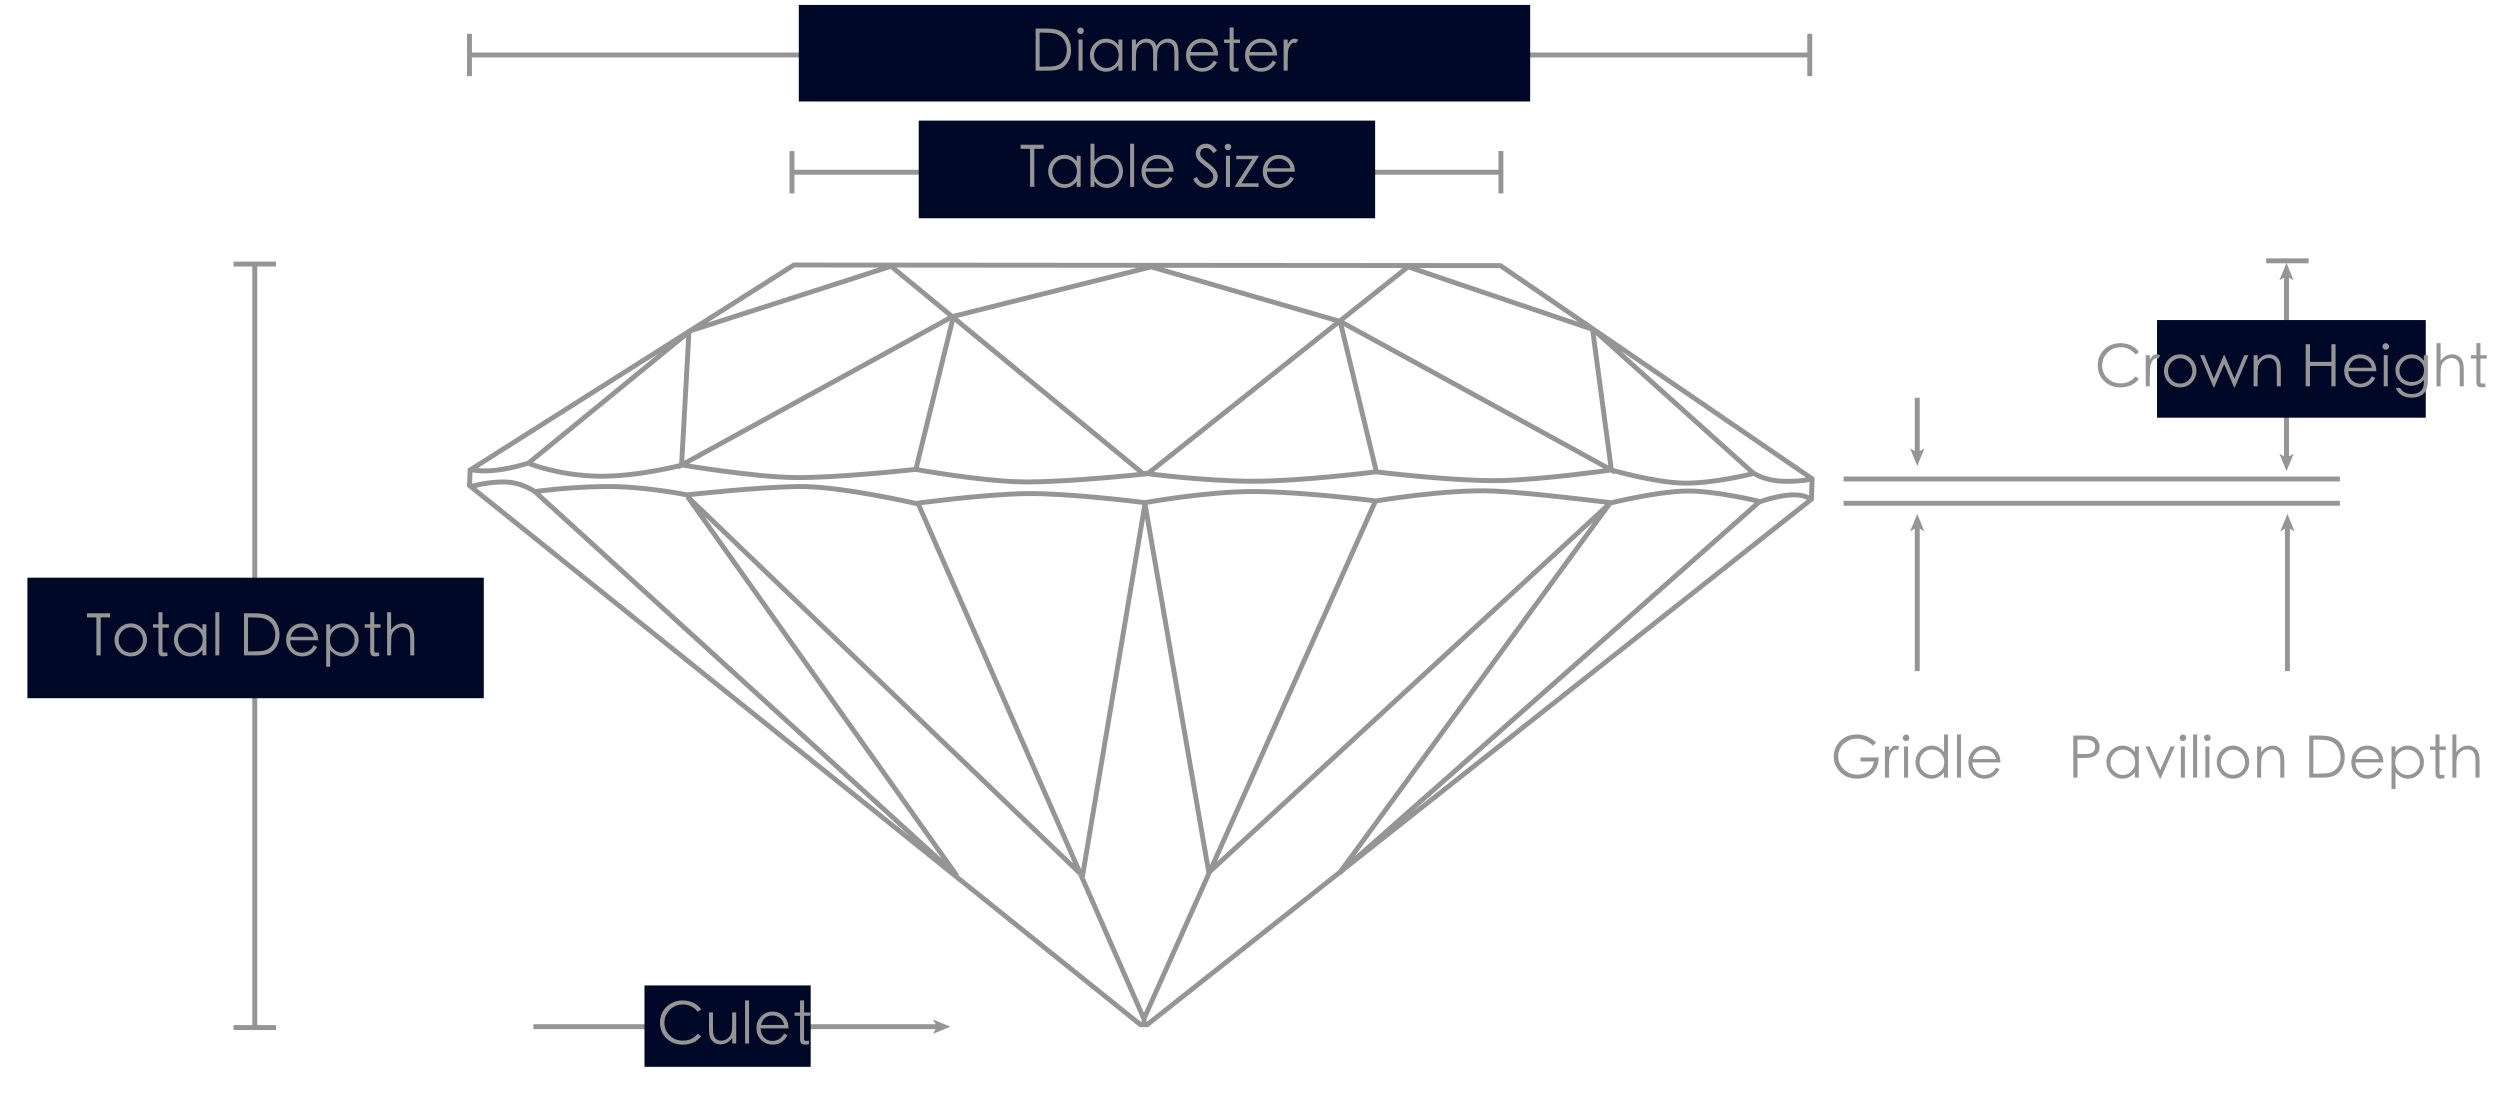
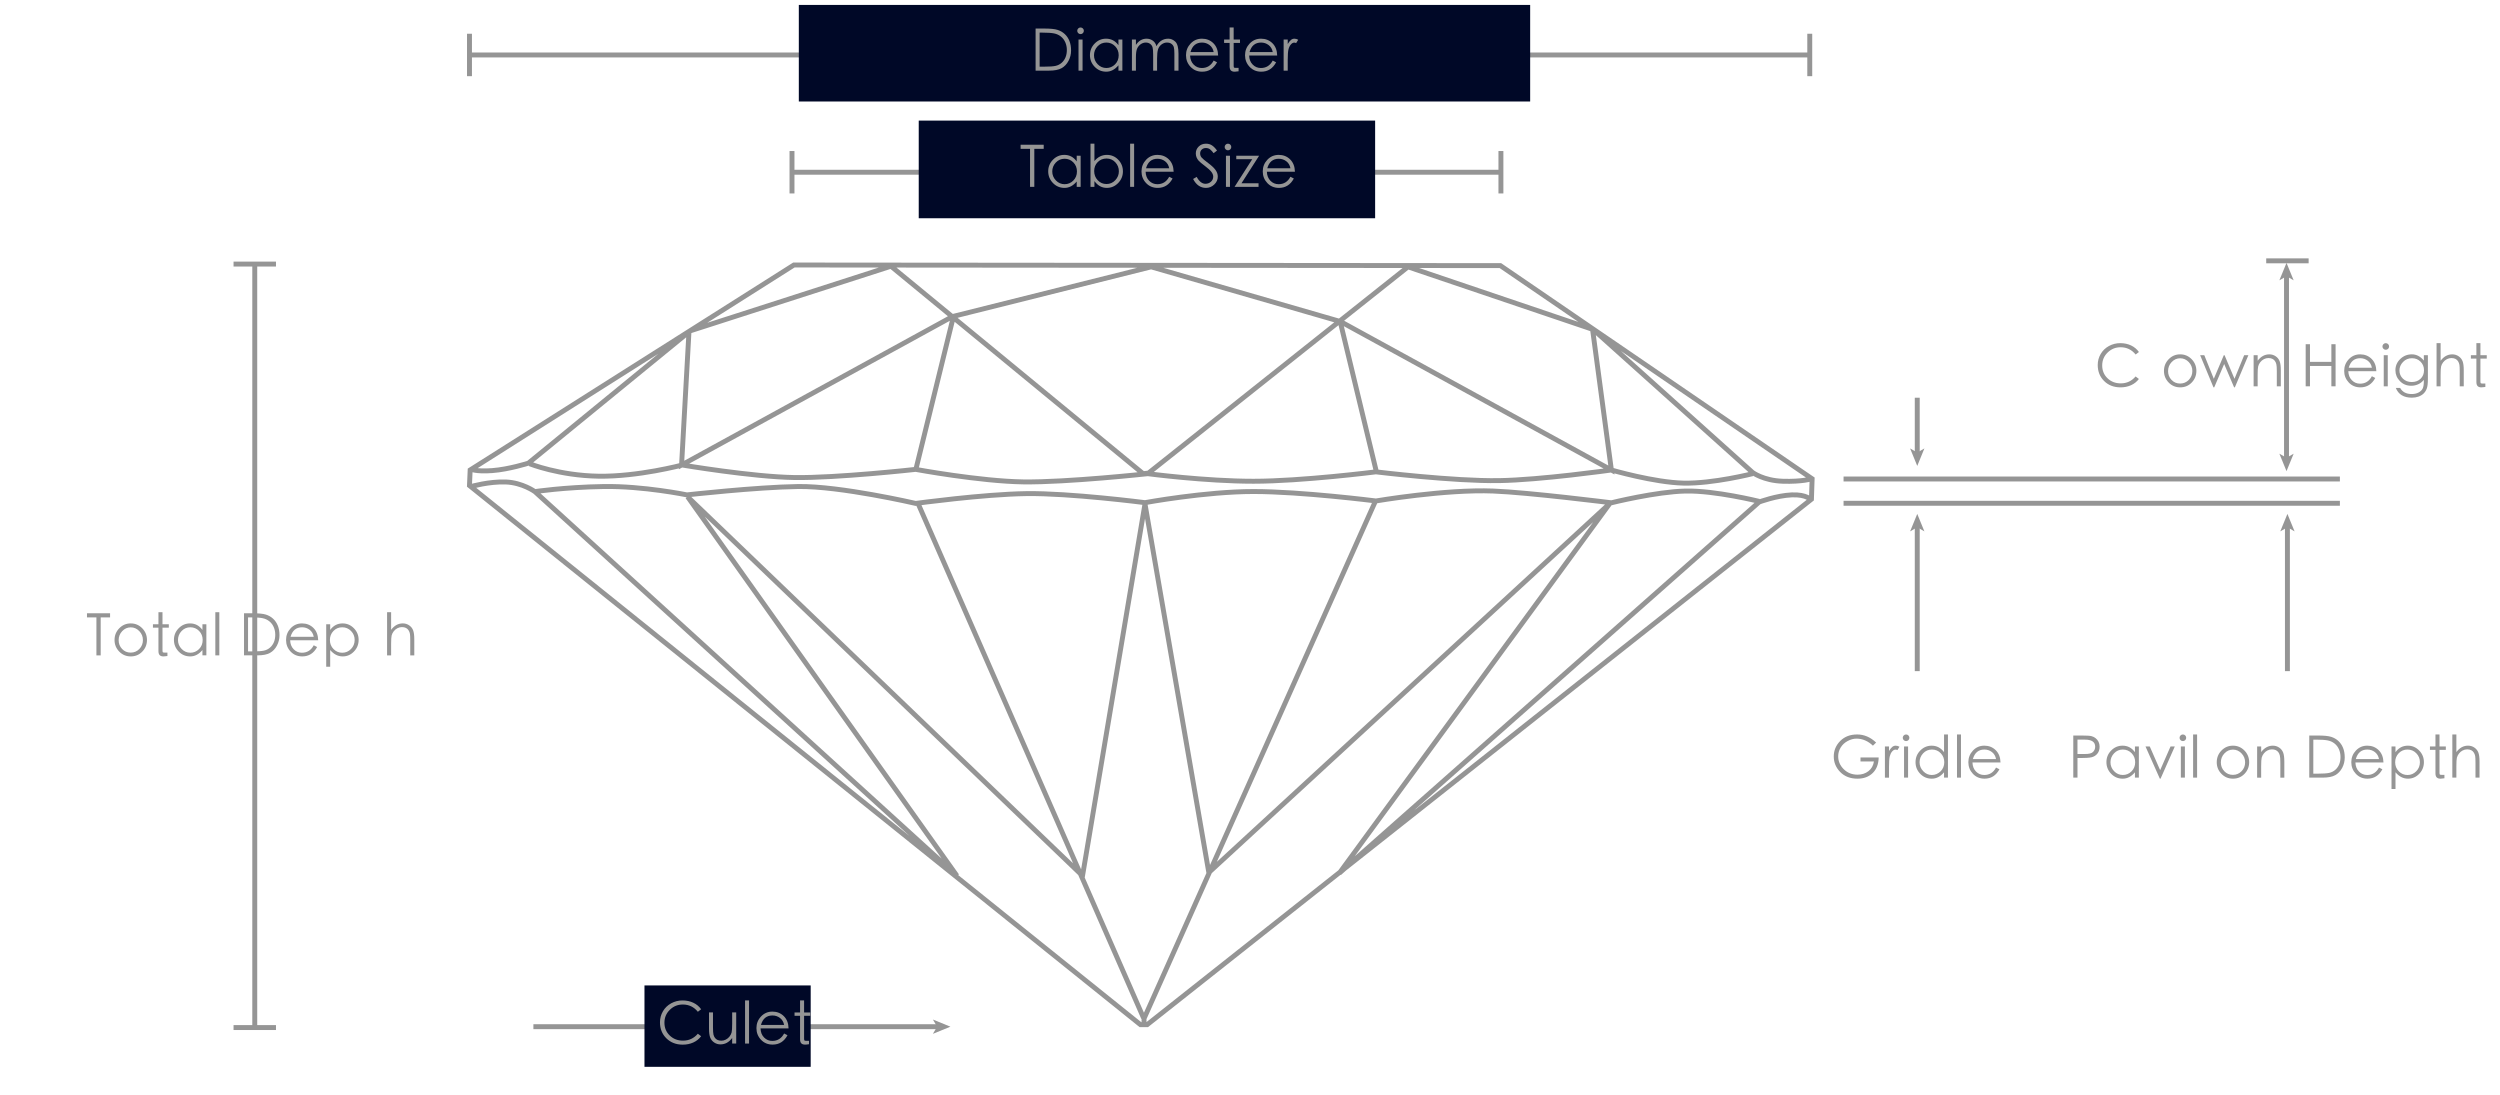
<svg xmlns="http://www.w3.org/2000/svg" xmlns:xlink="http://www.w3.org/1999/xlink" version="1.1" id="Layer_1" x="0px" y="0px" width="506.985px" height="222px" viewBox="0 0 506.985 222" enable-background="new 0 0 506.985 222" xml:space="preserve">
  <g>
    <path fill="none" stroke="#959595" stroke-miterlimit="3.864" d="M232,207.895v-1.58 M278.954,101.58l-46.893,104.848    M186.146,102.037l45.758,104.391 M367.299,101.41c0,0-0.854-1.177-3.941-1.05c-3.09,0.132-6.609,1.442-6.609,1.442L271.6,177.078   l54.891-75.016l-81.349,74.883l-12.945-74.75l-12.665,75.409l-80.081-76.851l54.61,76.851L108.488,99.71   c0,0-2.526-1.837-5.905-1.965c-3.379-0.132-7.042,0.917-7.042,0.917 M356.747,101.675c0,0-8.957-2.221-14.916-2.095   c-5.961,0.123-15.051,2.383-15.051,2.383s-16.604-2.088-23.939-2.383c-9.707-0.395-23.811,2.012-23.811,2.012   s-15.078-1.914-24.835-1.914c-9.755,0-21.998,2.257-21.998,2.257s-15.257-1.96-24.063-1.833   c-8.805,0.128-22.435,1.988-22.435,1.988s-15.332-3.553-23.865-3.426c-8.537,0.128-22.523,1.696-22.523,1.696   s-8.875-1.823-16.888-1.696c-8.015,0.128-14.075,1.048-14.075,1.048 M271.795,65.262l7.336,30.435 M185.753,95.1l7.521-30.609    M139.708,67.473l-1.489,26.83l54.929-30.104l40.297-10.084l38.404,11.095l54.931,30.103l-3.793-28.342 M355.405,96.062   c0,0-8.016,2.037-13.975,1.912c-5.963-0.128-14.65-2.662-14.65-2.662s-14.357,2.023-22.783,2.155   c-9.176,0.149-24.971-1.779-24.971-1.779s-15.076,1.907-24.833,1.907c-9.755,0-21.426-1.533-21.426-1.533   s-16.433,1.784-25.24,1.666c-8.805-0.133-21.831-2.541-21.831-2.541s-16.031,1.779-24.564,1.656   c-8.534-0.128-22.777-2.539-22.777-2.539s-8.943,2.387-16.955,2.267c-8.017-0.128-13.977-2.52-13.977-2.52 M95.494,95.125   c0,0,0.935,0.562,4.318,0.311c3.389-0.25,7.339-1.509,7.339-1.509l32.828-26.835l40.704-13.106l51.138,42.075l1.082-0.121   l52.629-41.827l37.588,12.725l32.285,28.969c0,0,2.191,1.658,6.119,1.786c3.93,0.133,5.963-0.501,5.963-0.501 M95.344,95.312   l65.652-41.571l143.276,0.125l63.215,43.227l-0.139,4.147L232.633,207.799h-1.354L95.208,98.47L95.344,95.312z" />
  </g>
  <path fill="none" stroke="#959595" stroke-miterlimit="3.864" d="M108.169,208.205h82.051 M373.862,102.061h100.654 M373.862,97.137  h100.654 M304.377,30.626v8.605 M160.611,30.626v8.605 M160.611,34.93h143.767 M47.362,208.383h8.604 M47.362,53.552h8.604   M51.664,208.383V53.624 M367.008,6.844v8.604 M95.208,6.844v8.604 M95.208,11.147h271.8" />
  <polygon fill="#959595" points="192.74,208.205 189.188,209.656 190.033,208.205 189.188,206.754 " />
  <line fill="none" stroke="#959595" stroke-miterlimit="3.864" x1="388.807" y1="80.656" x2="388.807" y2="91.967" />
  <polygon fill="#959595" points="388.807,94.487 387.356,90.936 388.807,91.779 390.258,90.936 " />
  <line fill="none" stroke="#959595" stroke-miterlimit="3.864" x1="388.807" y1="136.102" x2="388.807" y2="106.733" />
  <polygon fill="#959595" points="388.807,104.216 390.258,107.765 388.807,106.921 387.356,107.765 " />
  <line fill="none" stroke="#959595" stroke-miterlimit="3.864" x1="463.875" y1="136.102" x2="463.875" y2="106.733" />
  <polygon fill="#959595" points="463.875,104.216 465.329,107.765 463.875,106.921 462.424,107.765 " />
  <path fill="none" stroke="#959595" stroke-miterlimit="3.864" d="M463.69,55.821V93.03 M459.573,52.897h8.604" />
  <polygon fill="#959595" points="463.69,95.548 462.241,91.999 463.69,92.842 465.141,91.999 " />
  <polygon fill="#959595" points="463.69,53.303 465.141,56.852 463.69,56.009 462.241,56.852 " />
  <rect x="161.996" y="1" fill="#000827" width="148.311" height="19.583" />
  <g>
    <defs>
      <rect id="SVGID_1_" x="5.556" y="1" width="500.985" height="216.994" />
    </defs>
    <clipPath id="SVGID_2_">
      <use xlink:href="#SVGID_1_" overflow="visible" />
    </clipPath>
    <g clip-path="url(#SVGID_2_)">
      <path fill="#959595" d="M210.012,14.326V5.788h1.771c1.213,0,2.103,0.089,2.67,0.268c0.566,0.178,1.056,0.46,1.468,0.844    c0.412,0.385,0.729,0.854,0.952,1.409c0.222,0.555,0.333,1.203,0.333,1.944c0,0.741-0.172,1.438-0.518,2.093    c-0.345,0.654-0.812,1.147-1.403,1.48c-0.591,0.333-1.441,0.5-2.551,0.5H210.012z M210.832,13.517h0.987    c1.03,0,1.777-0.052,2.241-0.155s0.87-0.307,1.219-0.612c0.349-0.305,0.614-0.676,0.797-1.112    c0.182-0.436,0.273-0.936,0.273-1.499c0-0.562-0.105-1.082-0.315-1.558s-0.51-0.868-0.898-1.177    c-0.389-0.309-0.846-0.517-1.374-0.625c-0.527-0.107-1.302-0.16-2.325-0.16h-0.606L210.832,13.517L210.832,13.517z" />
      <path fill="#959595" d="M218.455,6.251c0-0.183,0.065-0.341,0.196-0.476c0.131-0.135,0.29-0.202,0.476-0.202    s0.345,0.065,0.476,0.196s0.196,0.29,0.196,0.476s-0.065,0.345-0.196,0.476c-0.131,0.131-0.29,0.196-0.476,0.196    c-0.187,0-0.345-0.067-0.476-0.202C218.52,6.581,218.455,6.426,218.455,6.251z M218.716,8.011h0.821v6.314h-0.821V8.011z" />
      <path fill="#959595" d="M227.611,8.011v6.314h-0.797v-1.082c-0.721,0.864-1.546,1.296-2.473,1.296    c-0.928,0-1.71-0.331-2.349-0.993c-0.638-0.662-0.958-1.451-0.958-2.367s0.321-1.7,0.963-2.354    c0.642-0.654,1.411-0.981,2.307-0.981c1.03,0,1.867,0.44,2.509,1.32V8.011H227.611z M226.862,11.198    c0-0.721-0.242-1.33-0.726-1.825c-0.483-0.496-1.076-0.744-1.778-0.744c-0.702,0-1.294,0.256-1.778,0.767    s-0.725,1.116-0.725,1.813c0,0.698,0.246,1.302,0.737,1.813c0.491,0.511,1.08,0.767,1.766,0.767s1.274-0.246,1.766-0.737    C226.616,12.562,226.862,11.943,226.862,11.198z" />
      <path fill="#959595" d="M229.549,8.011h0.809v1.094c0.563-0.84,1.284-1.261,2.164-1.261c0.468,0,0.886,0.133,1.255,0.398    c0.369,0.265,0.616,0.64,0.743,1.124c0.261-0.491,0.594-0.868,0.999-1.129c0.405-0.261,0.87-0.393,1.397-0.393    s1.005,0.204,1.433,0.612c0.428,0.409,0.642,1.215,0.642,2.42v3.449h-0.833v-3.449c0-0.579-0.036-1.005-0.107-1.278    c-0.071-0.273-0.226-0.503-0.464-0.689c-0.238-0.187-0.553-0.28-0.945-0.28c-0.393,0-0.759,0.131-1.1,0.393    s-0.575,0.595-0.702,0.999s-0.19,1.015-0.19,1.831v2.474h-0.797v-3.234c0-0.674-0.036-1.155-0.107-1.445    c-0.071-0.29-0.23-0.531-0.476-0.726c-0.246-0.194-0.547-0.292-0.904-0.292c-0.357,0-0.692,0.105-1.005,0.315    s-0.559,0.498-0.737,0.862c-0.178,0.365-0.268,0.979-0.268,1.843v2.676h-0.809V8.011H229.549z" />
      <path fill="#959595" d="M246.125,12.28l0.689,0.357c-0.682,1.268-1.688,1.902-3.02,1.902c-0.952,0-1.736-0.327-2.354-0.981    c-0.619-0.654-0.928-1.441-0.928-2.36c0-0.919,0.312-1.708,0.934-2.367c0.622-0.658,1.391-0.987,2.307-0.987    s1.685,0.305,2.307,0.916c0.622,0.611,0.945,1.443,0.969,2.498h-5.684c0.023,0.761,0.263,1.373,0.719,1.837    c0.456,0.464,1.009,0.696,1.659,0.696C244.793,13.791,245.594,13.287,246.125,12.28z M246.125,10.556    c-0.111-0.603-0.389-1.074-0.833-1.415c-0.444-0.341-0.955-0.512-1.534-0.512c-1.189,0-1.966,0.643-2.331,1.927H246.125z" />
      <path fill="#959595" d="M250.18,13.327c0,0.214,0.028,0.341,0.083,0.38c0.055,0.04,0.198,0.06,0.428,0.06h0.487v0.69    c-0.333,0.055-0.594,0.083-0.785,0.083c-0.357,0-0.619-0.087-0.785-0.262c-0.167-0.174-0.25-0.448-0.25-0.82V8.701h-1.118v-0.69    h1.118V5.574h0.82v2.438h1.285v0.69h-1.285v4.625H250.18z" />
      <path fill="#959595" d="M258.101,12.28l0.688,0.357c-0.685,1.268-1.688,1.902-3.021,1.902c-0.952,0-1.734-0.327-2.354-0.981    c-0.619-0.654-0.928-1.441-0.928-2.36c0-0.919,0.311-1.708,0.934-2.367c0.624-0.658,1.391-0.987,2.307-0.987    s1.686,0.305,2.309,0.916c0.621,0.611,0.942,1.443,0.969,2.498h-5.686c0.023,0.761,0.263,1.373,0.721,1.837    c0.455,0.464,1.008,0.696,1.658,0.696C256.768,13.791,257.569,13.287,258.101,12.28z M258.101,10.556    c-0.11-0.603-0.39-1.074-0.834-1.415c-0.442-0.341-0.955-0.512-1.534-0.512c-1.189,0-1.966,0.643-2.331,1.927H258.101z" />
      <path fill="#959595" d="M260.312,8.011h0.832v0.916c0.224-0.373,0.438-0.646,0.647-0.82c0.211-0.174,0.442-0.262,0.703-0.262    c0.256,0,0.516,0.071,0.776,0.214l-0.429,0.69c-0.118-0.071-0.241-0.107-0.368-0.107c-0.246,0-0.479,0.127-0.695,0.38    c-0.219,0.254-0.379,0.581-0.479,0.981c-0.102,0.4-0.155,1.128-0.155,2.182v2.141h-0.832V8.011z" />
    </g>
  </g>
  <rect x="186.314" y="24.456" fill="#000827" width="92.554" height="19.804" />
-   <rect x="5.556" y="117.152" fill="#000827" width="92.553" height="24.438" />
  <rect x="130.696" y="199.84" fill="#000827" width="33.707" height="16.506" />
-   <rect x="437.436" y="64.905" fill="#000827" width="54.494" height="19.804" />
  <g>
    <g>
      <path fill="#959595" d="M206.971,30.185v-0.833h4.685v0.833h-1.903v7.706h-0.868v-7.706H206.971z" />
      <path fill="#959595" d="M219.147,31.576v6.314h-0.797v-1.082c-0.721,0.864-1.546,1.296-2.473,1.296    c-0.928,0-1.71-0.331-2.349-0.993c-0.638-0.662-0.958-1.451-0.958-2.367s0.321-1.7,0.963-2.354    c0.642-0.654,1.411-0.981,2.307-0.981c1.03,0,1.867,0.44,2.509,1.32v-1.153H219.147z M218.398,34.763    c0-0.721-0.242-1.33-0.726-1.825c-0.483-0.496-1.076-0.744-1.778-0.744s-1.294,0.256-1.778,0.767    c-0.484,0.511-0.725,1.116-0.725,1.813c0,0.698,0.246,1.302,0.737,1.813c0.491,0.511,1.08,0.767,1.766,0.767    s1.274-0.246,1.766-0.737C218.152,36.126,218.398,35.508,218.398,34.763z" />
      <path fill="#959595" d="M221.145,37.89v-8.752h0.796v3.52c0.69-0.833,1.534-1.249,2.533-1.249c0.904,0,1.67,0.327,2.301,0.981    c0.63,0.654,0.945,1.441,0.945,2.36c0,0.92-0.321,1.708-0.963,2.367c-0.643,0.658-1.412,0.987-2.307,0.987    c-0.999,0-1.835-0.459-2.509-1.379v1.166L221.145,37.89L221.145,37.89z M221.894,34.691c0,0.737,0.242,1.359,0.725,1.867    c0.484,0.507,1.074,0.761,1.772,0.761c0.698,0,1.291-0.258,1.778-0.773c0.488-0.515,0.731-1.12,0.731-1.813    s-0.238-1.298-0.713-1.813c-0.476-0.515-1.07-0.773-1.784-0.773c-0.714,0-1.311,0.242-1.79,0.726    C222.134,33.355,221.894,33.962,221.894,34.691z" />
      <path fill="#959595" d="M229.183,29.138h0.809v8.752h-0.809V29.138z" />
      <path fill="#959595" d="M237.103,35.845l0.689,0.357c-0.682,1.268-1.688,1.902-3.02,1.902c-0.952,0-1.736-0.327-2.354-0.981    c-0.619-0.654-0.928-1.441-0.928-2.36c0-0.919,0.311-1.708,0.934-2.367c0.622-0.658,1.391-0.987,2.307-0.987    s1.685,0.305,2.307,0.916c0.622,0.611,0.945,1.443,0.969,2.498h-5.684c0.023,0.761,0.263,1.373,0.719,1.837    c0.456,0.464,1.009,0.696,1.659,0.696C235.771,37.355,236.572,36.852,237.103,35.845z M237.103,34.121    c-0.111-0.603-0.389-1.074-0.833-1.415s-0.955-0.512-1.534-0.512c-1.189,0-1.966,0.643-2.331,1.927H237.103z" />
      <path fill="#959595" d="M241.955,36.296l0.725-0.428c0.507,0.936,1.098,1.403,1.772,1.403c0.436,0,0.809-0.138,1.118-0.416    c0.309-0.277,0.464-0.622,0.464-1.035c0-0.325-0.131-0.654-0.393-0.987c-0.262-0.333-0.695-0.727-1.302-1.183    c-0.606-0.456-1.015-0.797-1.225-1.023c-0.21-0.226-0.365-0.467-0.464-0.725c-0.099-0.258-0.148-0.518-0.148-0.779    c0-0.555,0.196-1.025,0.588-1.409c0.393-0.385,0.886-0.577,1.48-0.577c0.468,0,0.876,0.117,1.225,0.351    c0.349,0.234,0.686,0.581,1.011,1.041l-0.69,0.535c-0.222-0.301-0.452-0.551-0.689-0.749c-0.237-0.198-0.529-0.297-0.874-0.297    c-0.345,0-0.626,0.103-0.844,0.309s-0.327,0.468-0.327,0.785c0,0.317,0.097,0.593,0.292,0.827c0.194,0.234,0.634,0.604,1.32,1.112    c0.686,0.507,1.185,0.975,1.498,1.403c0.313,0.428,0.47,0.88,0.47,1.355c0,0.618-0.24,1.155-0.719,1.611s-1.037,0.684-1.671,0.684    C243.453,38.104,242.581,37.501,241.955,36.296z" />
      <path fill="#959595" d="M248.353,29.816c0-0.183,0.065-0.341,0.196-0.476c0.131-0.135,0.29-0.202,0.476-0.202    s0.345,0.065,0.476,0.196s0.196,0.29,0.196,0.476s-0.065,0.345-0.196,0.476c-0.131,0.131-0.29,0.196-0.476,0.196    c-0.187,0-0.345-0.067-0.476-0.202C248.418,30.145,248.353,29.99,248.353,29.816z M248.614,31.576h0.821v6.314h-0.821V31.576z" />
      <path fill="#959595" d="M250.707,31.576h4.637l-3.579,5.589h3.46v0.726h-4.864l3.58-5.601h-3.234V31.576L250.707,31.576z" />
      <path fill="#959595" d="M261.694,35.845l0.688,0.357c-0.682,1.268-1.688,1.902-3.021,1.902c-0.95,0-1.735-0.327-2.354-0.981    c-0.617-0.654-0.928-1.441-0.928-2.36c0-0.919,0.312-1.708,0.935-2.367c0.622-0.658,1.392-0.987,2.308-0.987    s1.688,0.305,2.309,0.916c0.623,0.611,0.945,1.443,0.971,2.498h-5.686c0.021,0.761,0.264,1.373,0.719,1.837    c0.457,0.464,1.01,0.696,1.66,0.696C260.362,37.355,261.163,36.852,261.694,35.845z M261.694,34.121    c-0.111-0.603-0.389-1.074-0.834-1.415c-0.443-0.341-0.953-0.512-1.533-0.512c-1.188,0-1.967,0.643-2.33,1.927H261.694z" />
    </g>
    <g>
      <path fill="#959595" d="M17.638,125.2v-0.833h4.685v0.833H20.42v7.706h-0.868V125.2H17.638z" />
      <path fill="#959595" d="M23.227,129.79c0-0.927,0.319-1.72,0.957-2.378c0.638-0.658,1.416-0.987,2.331-0.987    s1.692,0.329,2.331,0.987c0.638,0.658,0.958,1.447,0.958,2.367s-0.315,1.707-0.946,2.359c-0.63,0.652-1.409,0.979-2.336,0.979    c-0.927,0-1.708-0.327-2.343-0.979C23.544,131.484,23.227,130.701,23.227,129.79z M28.982,129.802    c0-0.698-0.244-1.302-0.731-1.812c-0.487-0.514-1.066-0.768-1.736-0.768s-1.247,0.254-1.73,0.768    c-0.483,0.511-0.725,1.119-0.725,1.824s0.233,1.305,0.702,1.795c0.467,0.492,1.048,0.736,1.742,0.736    c0.694,0,1.28-0.248,1.76-0.742C28.743,131.107,28.982,130.507,28.982,129.802z" />
      <path fill="#959595" d="M32.954,131.906c0,0.214,0.028,0.341,0.083,0.38c0.055,0.04,0.198,0.06,0.428,0.06h0.487v0.69    c-0.333,0.055-0.594,0.083-0.785,0.083c-0.357,0-0.619-0.087-0.785-0.262c-0.167-0.174-0.25-0.448-0.25-0.82v-4.756h-1.118v-0.69    h1.118v-2.438h0.82v2.438h1.285v0.69h-1.285v4.625H32.954z" />
      <path fill="#959595" d="M41.849,126.591v6.313h-0.797v-1.081c-0.721,0.864-1.546,1.296-2.473,1.296    c-0.928,0-1.71-0.331-2.349-0.993c-0.638-0.662-0.958-1.451-0.958-2.367s0.321-1.7,0.963-2.354    c0.642-0.652,1.411-0.979,2.307-0.979c1.03,0,1.867,0.44,2.509,1.32v-1.153L41.849,126.591L41.849,126.591z M41.1,129.777    c0-0.721-0.242-1.329-0.726-1.824c-0.483-0.496-1.076-0.744-1.778-0.744c-0.702,0-1.294,0.256-1.778,0.768    c-0.484,0.51-0.725,1.115-0.725,1.812s0.246,1.302,0.737,1.812c0.491,0.512,1.08,0.768,1.766,0.768s1.274-0.246,1.766-0.737    C40.854,131.141,41.1,130.523,41.1,129.777z" />
      <path fill="#959595" d="M43.668,124.152h0.809v8.752h-0.809V124.152z" />
      <path fill="#959595" d="M49.483,132.904v-8.537h1.771c1.213,0,2.103,0.089,2.67,0.268c0.566,0.178,1.056,0.461,1.468,0.844    c0.412,0.388,0.729,0.854,0.952,1.41c0.222,0.555,0.333,1.202,0.333,1.943s-0.172,1.438-0.518,2.093    c-0.345,0.654-0.812,1.147-1.403,1.479c-0.591,0.334-1.441,0.5-2.551,0.5H49.483L49.483,132.904z M50.303,132.098h0.987    c1.03,0,1.777-0.053,2.241-0.156c0.464-0.103,0.87-0.307,1.219-0.609s0.614-0.678,0.797-1.111    c0.182-0.437,0.273-0.937,0.273-1.498c0-0.562-0.105-1.082-0.315-1.56s-0.51-0.868-0.898-1.179    c-0.389-0.31-0.846-0.518-1.374-0.625c-0.527-0.105-1.302-0.158-2.325-0.158h-0.606v6.896H50.303z" />
      <path fill="#959595" d="M63.622,130.859l0.689,0.355c-0.682,1.27-1.688,1.902-3.02,1.902c-0.952,0-1.736-0.327-2.354-0.979    c-0.619-0.654-0.928-1.441-0.928-2.361c0-0.918,0.311-1.707,0.934-2.366c0.622-0.658,1.391-0.987,2.307-0.987    s1.685,0.305,2.307,0.916s0.945,1.443,0.969,2.498h-5.684c0.023,0.762,0.263,1.373,0.719,1.837s1.009,0.696,1.659,0.696    C62.29,132.37,63.09,131.867,63.622,130.859z M63.622,129.137c-0.111-0.604-0.389-1.074-0.833-1.416    c-0.444-0.341-0.955-0.512-1.534-0.512c-1.189,0-1.966,0.643-2.331,1.928H63.622z" />
      <path fill="#959595" d="M66.154,126.591h0.809v1.153c0.642-0.88,1.479-1.32,2.509-1.32c0.888,0,1.653,0.327,2.295,0.98    c0.642,0.654,0.963,1.441,0.963,2.361s-0.317,1.707-0.952,2.364c-0.635,0.659-1.395,0.987-2.283,0.987    c-0.967,0-1.812-0.434-2.533-1.297v3.39h-0.809L66.154,126.591L66.154,126.591z M71.922,129.777c0-0.705-0.244-1.312-0.731-1.812    c-0.488-0.503-1.084-0.755-1.79-0.755s-1.298,0.248-1.778,0.744c-0.48,0.495-0.72,1.108-0.72,1.837s0.246,1.342,0.737,1.837    c0.492,0.496,1.08,0.743,1.766,0.743c0.686,0,1.276-0.251,1.771-0.755C71.674,131.111,71.922,130.499,71.922,129.777z" />
-       <path fill="#959595" d="M75.893,131.906c0,0.214,0.028,0.341,0.083,0.38c0.055,0.04,0.198,0.06,0.428,0.06h0.487v0.69    c-0.333,0.055-0.594,0.083-0.785,0.083c-0.357,0-0.619-0.087-0.785-0.262c-0.167-0.174-0.25-0.448-0.25-0.82v-4.756h-1.118v-0.69    h1.118v-2.438h0.82v2.438h1.285v0.69h-1.285v4.625H75.893z" />
      <path fill="#959595" d="M78.498,124.152h0.82v3.568c0.65-0.865,1.439-1.299,2.367-1.299c0.476,0,0.903,0.129,1.284,0.389    c0.38,0.258,0.65,0.594,0.809,1.012c0.158,0.416,0.238,1.027,0.238,1.837v3.247h-0.82v-3.01c0-0.649-0.02-1.1-0.06-1.345    c-0.04-0.245-0.127-0.479-0.262-0.7c-0.135-0.224-0.315-0.393-0.541-0.506c-0.226-0.115-0.5-0.174-0.82-0.174    c-0.321,0-0.628,0.076-0.922,0.229c-0.293,0.148-0.543,0.361-0.749,0.63c-0.207,0.27-0.345,0.547-0.417,0.833    c-0.071,0.285-0.107,0.859-0.107,1.724v2.319h-0.82V124.152L78.498,124.152z" />
    </g>
    <g>
      <defs>
        <rect id="SVGID_3_" x="5.556" y="1" width="500.985" height="216.994" />
      </defs>
      <clipPath id="SVGID_4_">
        <use xlink:href="#SVGID_3_" overflow="visible" />
      </clipPath>
      <path clip-path="url(#SVGID_4_)" fill="#959595" d="M142.187,204.672l-0.666,0.512c-0.792-0.98-1.812-1.475-3.056-1.475    c-1.015,0-1.889,0.355-2.622,1.07c-0.733,0.713-1.1,1.587-1.1,2.621c0,1.035,0.358,1.896,1.076,2.593    c0.717,0.694,1.615,1.041,2.693,1.041c1.205,0,2.208-0.468,3.008-1.403l0.666,0.512c-0.42,0.558-0.951,0.979-1.593,1.269    c-0.642,0.29-1.352,0.437-2.128,0.437c-1.356,0-2.466-0.431-3.33-1.285c-0.864-0.854-1.296-1.938-1.296-3.246    c0-0.811,0.2-1.558,0.601-2.24c0.401-0.686,0.955-1.223,1.665-1.611c0.71-0.388,1.473-0.583,2.29-0.583    c0.816,0,1.549,0.155,2.2,0.464C141.244,203.648,141.775,204.093,142.187,204.672z" />
      <path clip-path="url(#SVGID_4_)" fill="#959595" d="M149.298,211.628h-0.82v-1.129c-0.65,0.864-1.439,1.296-2.367,1.296    c-0.476,0-0.904-0.129-1.284-0.387c-0.38-0.258-0.65-0.596-0.809-1.012c-0.159-0.416-0.238-1.027-0.238-1.836v-3.246h0.809v3.008    c0,0.736,0.034,1.236,0.101,1.498s0.17,0.484,0.309,0.666c0.139,0.183,0.315,0.32,0.529,0.416    c0.214,0.096,0.474,0.144,0.779,0.144c0.305,0,0.604-0.075,0.898-0.228c0.293-0.149,0.543-0.359,0.749-0.629    c0.206-0.271,0.345-0.547,0.417-0.832c0.071-0.287,0.107-0.86,0.107-1.728v-2.315h0.82V211.628z" />
      <path clip-path="url(#SVGID_4_)" fill="#959595" d="M151.093,202.876h0.809v8.752h-0.809V202.876z" />
      <path clip-path="url(#SVGID_4_)" fill="#959595" d="M159.013,209.583l0.689,0.356c-0.682,1.269-1.688,1.9-3.02,1.9    c-0.952,0-1.736-0.324-2.354-0.979c-0.619-0.654-0.928-1.44-0.928-2.36s0.311-1.708,0.934-2.366    c0.622-0.658,1.391-0.986,2.307-0.986s1.685,0.308,2.307,0.916c0.622,0.609,0.945,1.441,0.969,2.496h-5.684    c0.023,0.764,0.263,1.373,0.719,1.838c0.456,0.463,1.009,0.694,1.659,0.694C157.681,211.093,158.482,210.59,159.013,209.583z     M159.013,207.857c-0.111-0.604-0.389-1.073-0.833-1.414c-0.444-0.342-0.955-0.512-1.534-0.512c-1.189,0-1.966,0.643-2.331,1.926    H159.013z" />
      <path clip-path="url(#SVGID_4_)" fill="#959595" d="M163.068,210.63c0,0.214,0.028,0.341,0.083,0.38    c0.055,0.04,0.198,0.061,0.428,0.061h0.487v0.688c-0.333,0.056-0.594,0.084-0.785,0.084c-0.357,0-0.619-0.088-0.785-0.262    c-0.167-0.175-0.25-0.448-0.25-0.821v-4.756h-1.118v-0.689h1.118v-2.438h0.82v2.438h1.285v0.689h-1.285v4.626H163.068    L163.068,210.63z" />
    </g>
    <g>
      <path fill="#959595" d="M433.76,71.384l-0.666,0.511c-0.793-0.983-1.811-1.475-3.057-1.475c-1.014,0-1.889,0.357-2.621,1.07    c-0.734,0.713-1.1,1.587-1.1,2.622c0,1.035,0.354,1.899,1.072,2.592c0.721,0.694,1.615,1.041,2.693,1.041    c1.205,0,2.207-0.468,3.008-1.403l0.666,0.512c-0.42,0.555-0.951,0.977-1.594,1.266c-0.643,0.29-1.352,0.434-2.129,0.434    c-1.355,0-2.465-0.428-3.328-1.284c-0.865-0.856-1.297-1.938-1.297-3.247c0-0.809,0.199-1.556,0.6-2.241    c0.402-0.685,0.957-1.223,1.666-1.611c0.709-0.388,1.477-0.583,2.289-0.583c0.816,0,1.549,0.154,2.199,0.463    C432.817,70.362,433.348,70.806,433.76,71.384z" />
-       <path fill="#959595" d="M435.139,72.026h0.832v0.916c0.225-0.373,0.439-0.646,0.648-0.82c0.211-0.174,0.443-0.262,0.701-0.262    s0.518,0.071,0.775,0.214l-0.428,0.69c-0.119-0.071-0.242-0.107-0.369-0.107c-0.246,0-0.477,0.127-0.691,0.38    c-0.223,0.254-0.379,0.581-0.48,0.981c-0.104,0.4-0.156,1.128-0.156,2.182v2.141h-0.832V72.026z" />
      <path fill="#959595" d="M438.838,75.225c0-0.927,0.318-1.72,0.957-2.378c0.639-0.658,1.414-0.987,2.33-0.987    s1.693,0.329,2.332,0.987c0.637,0.658,0.957,1.447,0.957,2.367s-0.316,1.707-0.945,2.36c-0.631,0.654-1.41,0.981-2.338,0.981    s-1.707-0.327-2.342-0.981C439.155,76.92,438.838,76.137,438.838,75.225z M444.594,75.237c0-0.698-0.244-1.302-0.73-1.813    c-0.488-0.512-1.066-0.767-1.736-0.767s-1.246,0.255-1.729,0.767c-0.482,0.511-0.727,1.12-0.727,1.825s0.234,1.304,0.701,1.795    c0.469,0.492,1.049,0.737,1.742,0.737c0.689,0,1.277-0.248,1.76-0.743C444.354,76.543,444.594,75.943,444.594,75.237z" />
      <path fill="#959595" d="M446.174,72.026h0.844l1.93,4.792l2.031-4.792h0.145l2.021,4.792l1.963-4.792h0.854l-2.746,6.528h-0.152    l-2.012-4.733l-2.02,4.733h-0.154L446.174,72.026z" />
      <path fill="#959595" d="M457.02,72.026h0.82v1.13c0.65-0.864,1.439-1.296,2.367-1.296c0.475,0,0.902,0.129,1.283,0.387    c0.381,0.257,0.646,0.594,0.809,1.011c0.158,0.416,0.238,1.028,0.238,1.837v3.247h-0.812v-3.009c0-0.737-0.029-1.236-0.102-1.498    c-0.068-0.262-0.17-0.483-0.309-0.666c-0.141-0.182-0.314-0.321-0.529-0.416c-0.215-0.095-0.475-0.143-0.779-0.143    c-0.303,0-0.604,0.076-0.895,0.226c-0.295,0.151-0.545,0.361-0.75,0.63c-0.207,0.269-0.348,0.547-0.416,0.833    c-0.072,0.285-0.107,0.86-0.107,1.724v2.319h-0.818V72.026L457.02,72.026z" />
      <path fill="#959595" d="M467.579,69.803h0.869v3.579h4.34v-3.579h0.854v8.538h-0.854v-4.126h-4.34v4.126h-0.869V69.803z" />
      <path fill="#959595" d="M481.004,76.295l0.689,0.357c-0.686,1.268-1.689,1.902-3.021,1.902c-0.951,0-1.734-0.327-2.354-0.981    c-0.617-0.654-0.932-1.441-0.932-2.36s0.312-1.708,0.938-2.367c0.623-0.658,1.393-0.987,2.307-0.987    c0.916,0,1.688,0.305,2.309,0.916c0.623,0.611,0.945,1.443,0.971,2.498h-5.688c0.025,0.761,0.266,1.373,0.723,1.837    c0.455,0.464,1.008,0.696,1.658,0.696C479.672,77.806,480.473,77.302,481.004,76.295z M481.004,74.571    c-0.109-0.603-0.389-1.074-0.832-1.415c-0.443-0.341-0.955-0.512-1.535-0.512c-1.188,0-1.965,0.643-2.33,1.927H481.004z" />
      <path fill="#959595" d="M483.145,70.267c0-0.183,0.064-0.341,0.195-0.476s0.289-0.202,0.479-0.202    c0.186,0,0.344,0.065,0.475,0.196c0.131,0.131,0.197,0.29,0.197,0.476c0,0.186-0.066,0.345-0.197,0.476    c-0.131,0.131-0.289,0.196-0.475,0.196c-0.189,0-0.348-0.067-0.479-0.202C483.209,70.596,483.145,70.441,483.145,70.267z     M483.407,72.026h0.818v6.314h-0.818V72.026z" />
      <path fill="#959595" d="M491.54,72.026h0.82v4.875c0,0.864-0.074,1.499-0.229,1.903c-0.148,0.404-0.367,0.741-0.65,1.011    c-0.285,0.269-0.633,0.476-1.035,0.618c-0.404,0.142-0.85,0.214-1.332,0.214c-1.648,0-2.734-0.658-3.258-1.974h0.879    c0.461,0.824,1.24,1.236,2.344,1.236c0.531,0,0.992-0.103,1.385-0.309c0.396-0.206,0.67-0.47,0.832-0.791    c0.162-0.321,0.244-0.822,0.244-1.504v-0.273c-0.324,0.404-0.709,0.706-1.154,0.904c-0.439,0.198-0.91,0.297-1.398,0.297    c-0.92,0-1.688-0.313-2.295-0.939c-0.611-0.626-0.916-1.364-0.916-2.212c0-0.88,0.322-1.637,0.975-2.271    c0.65-0.634,1.439-0.951,2.361-0.951c0.924,0,1.73,0.42,2.432,1.261L491.54,72.026L491.54,72.026z M491.575,75.083    c0-0.69-0.232-1.269-0.701-1.736c-0.467-0.467-1.047-0.702-1.736-0.702c-0.729,0-1.336,0.252-1.814,0.755    c-0.484,0.503-0.73,1.08-0.73,1.73s0.234,1.203,0.703,1.659c0.467,0.456,1.064,0.684,1.795,0.684c0.732,0,1.326-0.222,1.789-0.666    C491.344,76.363,491.575,75.788,491.575,75.083z" />
      <path fill="#959595" d="M494.12,69.589h0.822v3.567c0.646-0.864,1.438-1.296,2.363-1.296c0.479,0,0.904,0.129,1.285,0.387    c0.381,0.257,0.648,0.594,0.811,1.011c0.156,0.416,0.234,1.028,0.234,1.837v3.247h-0.818v-3.009c0-0.65-0.021-1.098-0.061-1.344    c-0.039-0.246-0.127-0.479-0.262-0.701c-0.135-0.222-0.314-0.391-0.541-0.506c-0.23-0.115-0.5-0.172-0.82-0.172    s-0.629,0.076-0.922,0.226c-0.293,0.151-0.543,0.361-0.75,0.63c-0.205,0.269-0.344,0.547-0.416,0.833    c-0.07,0.285-0.104,0.86-0.104,1.724v2.319h-0.822V69.589L494.12,69.589z" />
      <path fill="#959595" d="M503.014,77.342c0,0.214,0.029,0.341,0.084,0.38c0.057,0.04,0.197,0.06,0.43,0.06h0.486v0.69    c-0.334,0.055-0.596,0.083-0.785,0.083c-0.355,0-0.617-0.087-0.783-0.262c-0.166-0.174-0.25-0.448-0.25-0.82v-4.756h-1.117v-0.69    h1.117v-2.438h0.818v2.438h1.285v0.69h-1.285V77.342z" />
    </g>
  </g>
  <path fill="#959595" d="M380.467,150.587l-0.652,0.63c-0.479-0.459-0.998-0.812-1.564-1.058s-1.15-0.369-1.754-0.369  s-1.205,0.163-1.809,0.487s-1.072,0.763-1.408,1.312c-0.338,0.554-0.506,1.146-0.506,1.79c0,0.999,0.375,1.869,1.125,2.61  c0.748,0.739,1.686,1.11,2.811,1.11c0.857,0,1.592-0.24,2.207-0.72c0.613-0.479,0.98-1.132,1.1-1.956h-2.723v-0.82h3.688  c-0.021,1.354-0.43,2.412-1.215,3.168c-0.783,0.76-1.811,1.139-3.078,1.139c-1.459,0-2.627-0.448-3.502-1.346  c-0.877-0.896-1.312-1.946-1.312-3.155c0-1.208,0.436-2.257,1.307-3.142c0.873-0.883,2.02-1.324,3.439-1.324  C378.034,148.945,379.317,149.493,380.467,150.587z" />
  <path fill="#959595" d="M382.25,151.384h0.832v0.916c0.221-0.373,0.438-0.646,0.646-0.819c0.209-0.172,0.441-0.263,0.701-0.263  c0.258,0,0.52,0.071,0.777,0.214l-0.428,0.69c-0.119-0.071-0.242-0.106-0.369-0.106c-0.246,0-0.479,0.127-0.695,0.379  c-0.219,0.254-0.379,0.582-0.479,0.981c-0.105,0.399-0.154,1.128-0.154,2.183v2.143h-0.832V151.384z" />
  <path fill="#959595" d="M385.866,149.624c0-0.183,0.064-0.341,0.197-0.476c0.131-0.135,0.287-0.203,0.475-0.203  s0.346,0.063,0.477,0.197c0.133,0.131,0.195,0.289,0.195,0.476s-0.062,0.345-0.195,0.476c-0.131,0.131-0.289,0.196-0.477,0.196  s-0.344-0.067-0.475-0.202C385.93,149.953,385.866,149.798,385.866,149.624z M386.127,151.384h0.82v6.314h-0.82V151.384z" />
  <path fill="#959595" d="M395.034,148.945v8.753h-0.795v-1.082c-0.725,0.864-1.549,1.296-2.48,1.296c-0.93,0-1.713-0.329-2.348-0.987  c-0.635-0.657-0.951-1.446-0.951-2.366s0.32-1.707,0.963-2.358c0.645-0.654,1.41-0.981,2.309-0.981c1.027,0,1.865,0.44,2.51,1.32  v-3.593L395.034,148.945L395.034,148.945z M394.286,154.583c0-0.722-0.238-1.332-0.713-1.831c-0.477-0.499-1.07-0.75-1.785-0.75  c-0.713,0-1.311,0.256-1.789,0.768c-0.48,0.51-0.721,1.113-0.721,1.81s0.246,1.298,0.736,1.812c0.49,0.515,1.072,0.772,1.742,0.772  s1.258-0.244,1.768-0.731C394.032,155.943,394.286,155.328,394.286,154.583z" />
  <path fill="#959595" d="M396.866,148.945h0.809v8.753h-0.809V148.945z" />
  <path fill="#959595" d="M404.784,155.652l0.689,0.355c-0.684,1.27-1.688,1.902-3.021,1.902c-0.951,0-1.736-0.327-2.354-0.979  c-0.617-0.654-0.928-1.441-0.928-2.361c0-0.918,0.312-1.707,0.936-2.366c0.619-0.658,1.391-0.987,2.307-0.987  s1.686,0.305,2.307,0.916c0.623,0.611,0.945,1.443,0.973,2.498h-5.688c0.023,0.762,0.264,1.373,0.721,1.837  c0.455,0.464,1.01,0.696,1.658,0.696C403.454,157.163,404.252,156.66,404.784,155.652z M404.784,153.93  c-0.109-0.604-0.387-1.074-0.832-1.416c-0.443-0.341-0.955-0.512-1.533-0.512c-1.188,0-1.967,0.643-2.332,1.928H404.784z" />
  <path fill="#959595" d="M420.442,149.16h1.699c1.01,0,1.664,0.04,1.977,0.119c0.309,0.08,0.592,0.218,0.85,0.416  c0.258,0.199,0.457,0.447,0.605,0.744c0.143,0.297,0.213,0.627,0.213,0.992c0,0.588-0.158,1.064-0.479,1.438  c-0.314,0.373-0.717,0.605-1.191,0.708c-0.48,0.103-1.217,0.147-2.207,0.147h-0.607v3.974h-0.854v-8.54L420.442,149.16  L420.442,149.16z M421.299,149.993v2.913h1.438c0.863,0.016,1.438-0.125,1.725-0.422s0.428-0.648,0.428-1.053  c0-0.959-0.689-1.438-2.076-1.438H421.299z" />
  <path fill="#959595" d="M433.749,151.384v6.314h-0.797v-1.082c-0.721,0.864-1.545,1.296-2.475,1.296  c-0.928,0-1.711-0.331-2.35-0.993c-0.637-0.662-0.957-1.451-0.957-2.367c0-0.915,0.322-1.7,0.965-2.354  c0.643-0.654,1.41-0.981,2.309-0.981c1.027,0,1.865,0.44,2.508,1.32v-1.153H433.749z M433,154.57c0-0.721-0.242-1.329-0.727-1.824  c-0.482-0.496-1.076-0.744-1.777-0.744s-1.295,0.256-1.777,0.768c-0.482,0.51-0.727,1.115-0.727,1.812s0.246,1.302,0.734,1.812  c0.492,0.512,1.08,0.768,1.77,0.768c0.686,0,1.27-0.246,1.766-0.737C432.754,155.934,433,155.316,433,154.57z" />
  <path fill="#959595" d="M435.094,151.384h0.867l2.105,4.804l2.104-4.804h0.867l-2.889,6.528h-0.146L435.094,151.384z" />
  <path fill="#959595" d="M442.002,149.624c0-0.183,0.064-0.341,0.195-0.476s0.289-0.203,0.477-0.203s0.346,0.063,0.477,0.197  c0.131,0.131,0.195,0.289,0.195,0.476s-0.064,0.345-0.195,0.476s-0.289,0.196-0.477,0.196s-0.346-0.067-0.477-0.202  S442.002,149.798,442.002,149.624z M442.264,151.384h0.82v6.314h-0.82V151.384z" />
  <path fill="#959595" d="M444.749,148.945h0.809v8.753h-0.809V148.945z" />
-   <path fill="#959595" d="M446.973,149.624c0-0.183,0.064-0.341,0.195-0.476s0.289-0.203,0.477-0.203s0.346,0.063,0.477,0.197  c0.131,0.131,0.197,0.289,0.197,0.476s-0.066,0.345-0.197,0.476s-0.289,0.196-0.477,0.196s-0.346-0.067-0.477-0.202  S446.973,149.798,446.973,149.624z M447.235,151.384h0.818v6.314h-0.818V151.384z" />
  <path fill="#959595" d="M449.542,154.583c0-0.927,0.318-1.72,0.957-2.378s1.414-0.987,2.33-0.987s1.691,0.329,2.332,0.987  c0.637,0.658,0.957,1.447,0.957,2.367s-0.316,1.707-0.945,2.359c-0.631,0.652-1.41,0.979-2.338,0.979s-1.707-0.327-2.342-0.979  C449.858,156.277,449.542,155.494,449.542,154.583z M455.297,154.596c0-0.699-0.244-1.303-0.73-1.812  c-0.488-0.515-1.066-0.769-1.736-0.769s-1.246,0.254-1.73,0.769c-0.479,0.511-0.725,1.118-0.725,1.823s0.234,1.306,0.701,1.795  c0.469,0.492,1.049,0.736,1.742,0.736c0.691,0,1.279-0.248,1.76-0.742C455.057,155.9,455.297,155.3,455.297,154.596z" />
  <path fill="#959595" d="M457.733,151.384h0.82v1.13c0.648-0.863,1.438-1.296,2.365-1.296c0.479,0,0.904,0.13,1.285,0.388  c0.381,0.256,0.645,0.596,0.809,1.013c0.158,0.416,0.236,1.026,0.236,1.837v3.247h-0.809v-3.011c0-0.735-0.033-1.234-0.104-1.498  c-0.068-0.262-0.172-0.481-0.311-0.666c-0.141-0.182-0.314-0.319-0.529-0.416c-0.213-0.096-0.473-0.144-0.777-0.144  c-0.307,0-0.604,0.076-0.895,0.226c-0.293,0.152-0.543,0.361-0.75,0.633c-0.205,0.27-0.344,0.547-0.416,0.833  c-0.07,0.282-0.105,0.858-0.105,1.724v2.319h-0.82V151.384z" />
  <path fill="#959595" d="M468.305,157.698v-8.538h1.771c1.213,0,2.104,0.089,2.67,0.268c0.566,0.178,1.057,0.461,1.469,0.844  c0.412,0.388,0.729,0.854,0.951,1.41c0.223,0.555,0.332,1.202,0.332,1.943s-0.172,1.438-0.516,2.093  c-0.35,0.654-0.814,1.147-1.404,1.48s-1.441,0.5-2.551,0.5H468.305z M469.125,156.891h0.986c1.027,0,1.775-0.053,2.24-0.156  c0.465-0.103,0.867-0.307,1.221-0.609c0.35-0.307,0.613-0.676,0.797-1.111c0.182-0.437,0.27-0.937,0.27-1.498  c0-0.562-0.104-1.082-0.311-1.56c-0.211-0.478-0.51-0.868-0.898-1.179c-0.389-0.31-0.846-0.518-1.373-0.625  c-0.525-0.105-1.303-0.158-2.322-0.158h-0.607L469.125,156.891L469.125,156.891z" />
  <path fill="#959595" d="M482.444,155.652l0.688,0.355c-0.682,1.27-1.688,1.902-3.02,1.902c-0.951,0-1.736-0.327-2.355-0.979  c-0.617-0.654-0.928-1.441-0.928-2.361c0-0.918,0.312-1.707,0.934-2.366c0.623-0.658,1.396-0.987,2.311-0.987  c0.916,0,1.686,0.305,2.307,0.916c0.623,0.611,0.947,1.443,0.971,2.498h-5.686c0.021,0.762,0.264,1.373,0.721,1.837  c0.455,0.464,1.008,0.696,1.658,0.696C481.112,157.163,481.913,156.66,482.444,155.652z M482.444,153.93  c-0.111-0.604-0.391-1.074-0.832-1.416c-0.445-0.341-0.955-0.512-1.535-0.512c-1.188,0-1.965,0.643-2.33,1.928H482.444z" />
  <path fill="#959595" d="M484.977,151.384h0.811v1.153c0.641-0.88,1.479-1.32,2.508-1.32c0.889,0,1.654,0.327,2.295,0.981  c0.646,0.653,0.963,1.44,0.963,2.36s-0.312,1.707-0.947,2.364c-0.637,0.658-1.396,0.987-2.283,0.987  c-0.967,0-1.812-0.434-2.531-1.296v3.389h-0.809v-8.621L484.977,151.384L484.977,151.384z M490.743,154.57  c0-0.705-0.242-1.312-0.73-1.812c-0.484-0.503-1.084-0.755-1.789-0.755c-0.707,0-1.299,0.248-1.775,0.744  c-0.48,0.495-0.723,1.108-0.723,1.837s0.246,1.342,0.738,1.837c0.49,0.496,1.08,0.743,1.768,0.743s1.273-0.251,1.77-0.755  C490.497,155.904,490.743,155.292,490.743,154.57z" />
  <path fill="#959595" d="M494.715,156.699c0,0.214,0.027,0.341,0.082,0.38c0.057,0.04,0.199,0.06,0.43,0.06h0.486v0.69  c-0.332,0.055-0.594,0.083-0.785,0.083c-0.354,0-0.617-0.087-0.783-0.262c-0.166-0.174-0.25-0.448-0.25-0.82v-4.756h-1.117v-0.69  h1.117v-2.438h0.82v2.438h1.283v0.69h-1.283V156.699z" />
  <path fill="#959595" d="M497.319,148.945h0.82v3.568c0.648-0.865,1.438-1.299,2.365-1.299c0.479,0,0.904,0.131,1.285,0.389  s0.648,0.595,0.809,1.012c0.158,0.416,0.236,1.027,0.236,1.837v3.247h-0.82v-3.01c0-0.649-0.02-1.1-0.059-1.344  c-0.039-0.246-0.127-0.479-0.262-0.701c-0.139-0.224-0.314-0.393-0.541-0.506c-0.23-0.115-0.5-0.174-0.82-0.174  c-0.322,0-0.629,0.076-0.922,0.229c-0.293,0.148-0.543,0.361-0.75,0.63c-0.205,0.269-0.344,0.547-0.416,0.833  c-0.07,0.285-0.105,0.859-0.105,1.724v2.319h-0.82V148.945L497.319,148.945z" />
</svg>